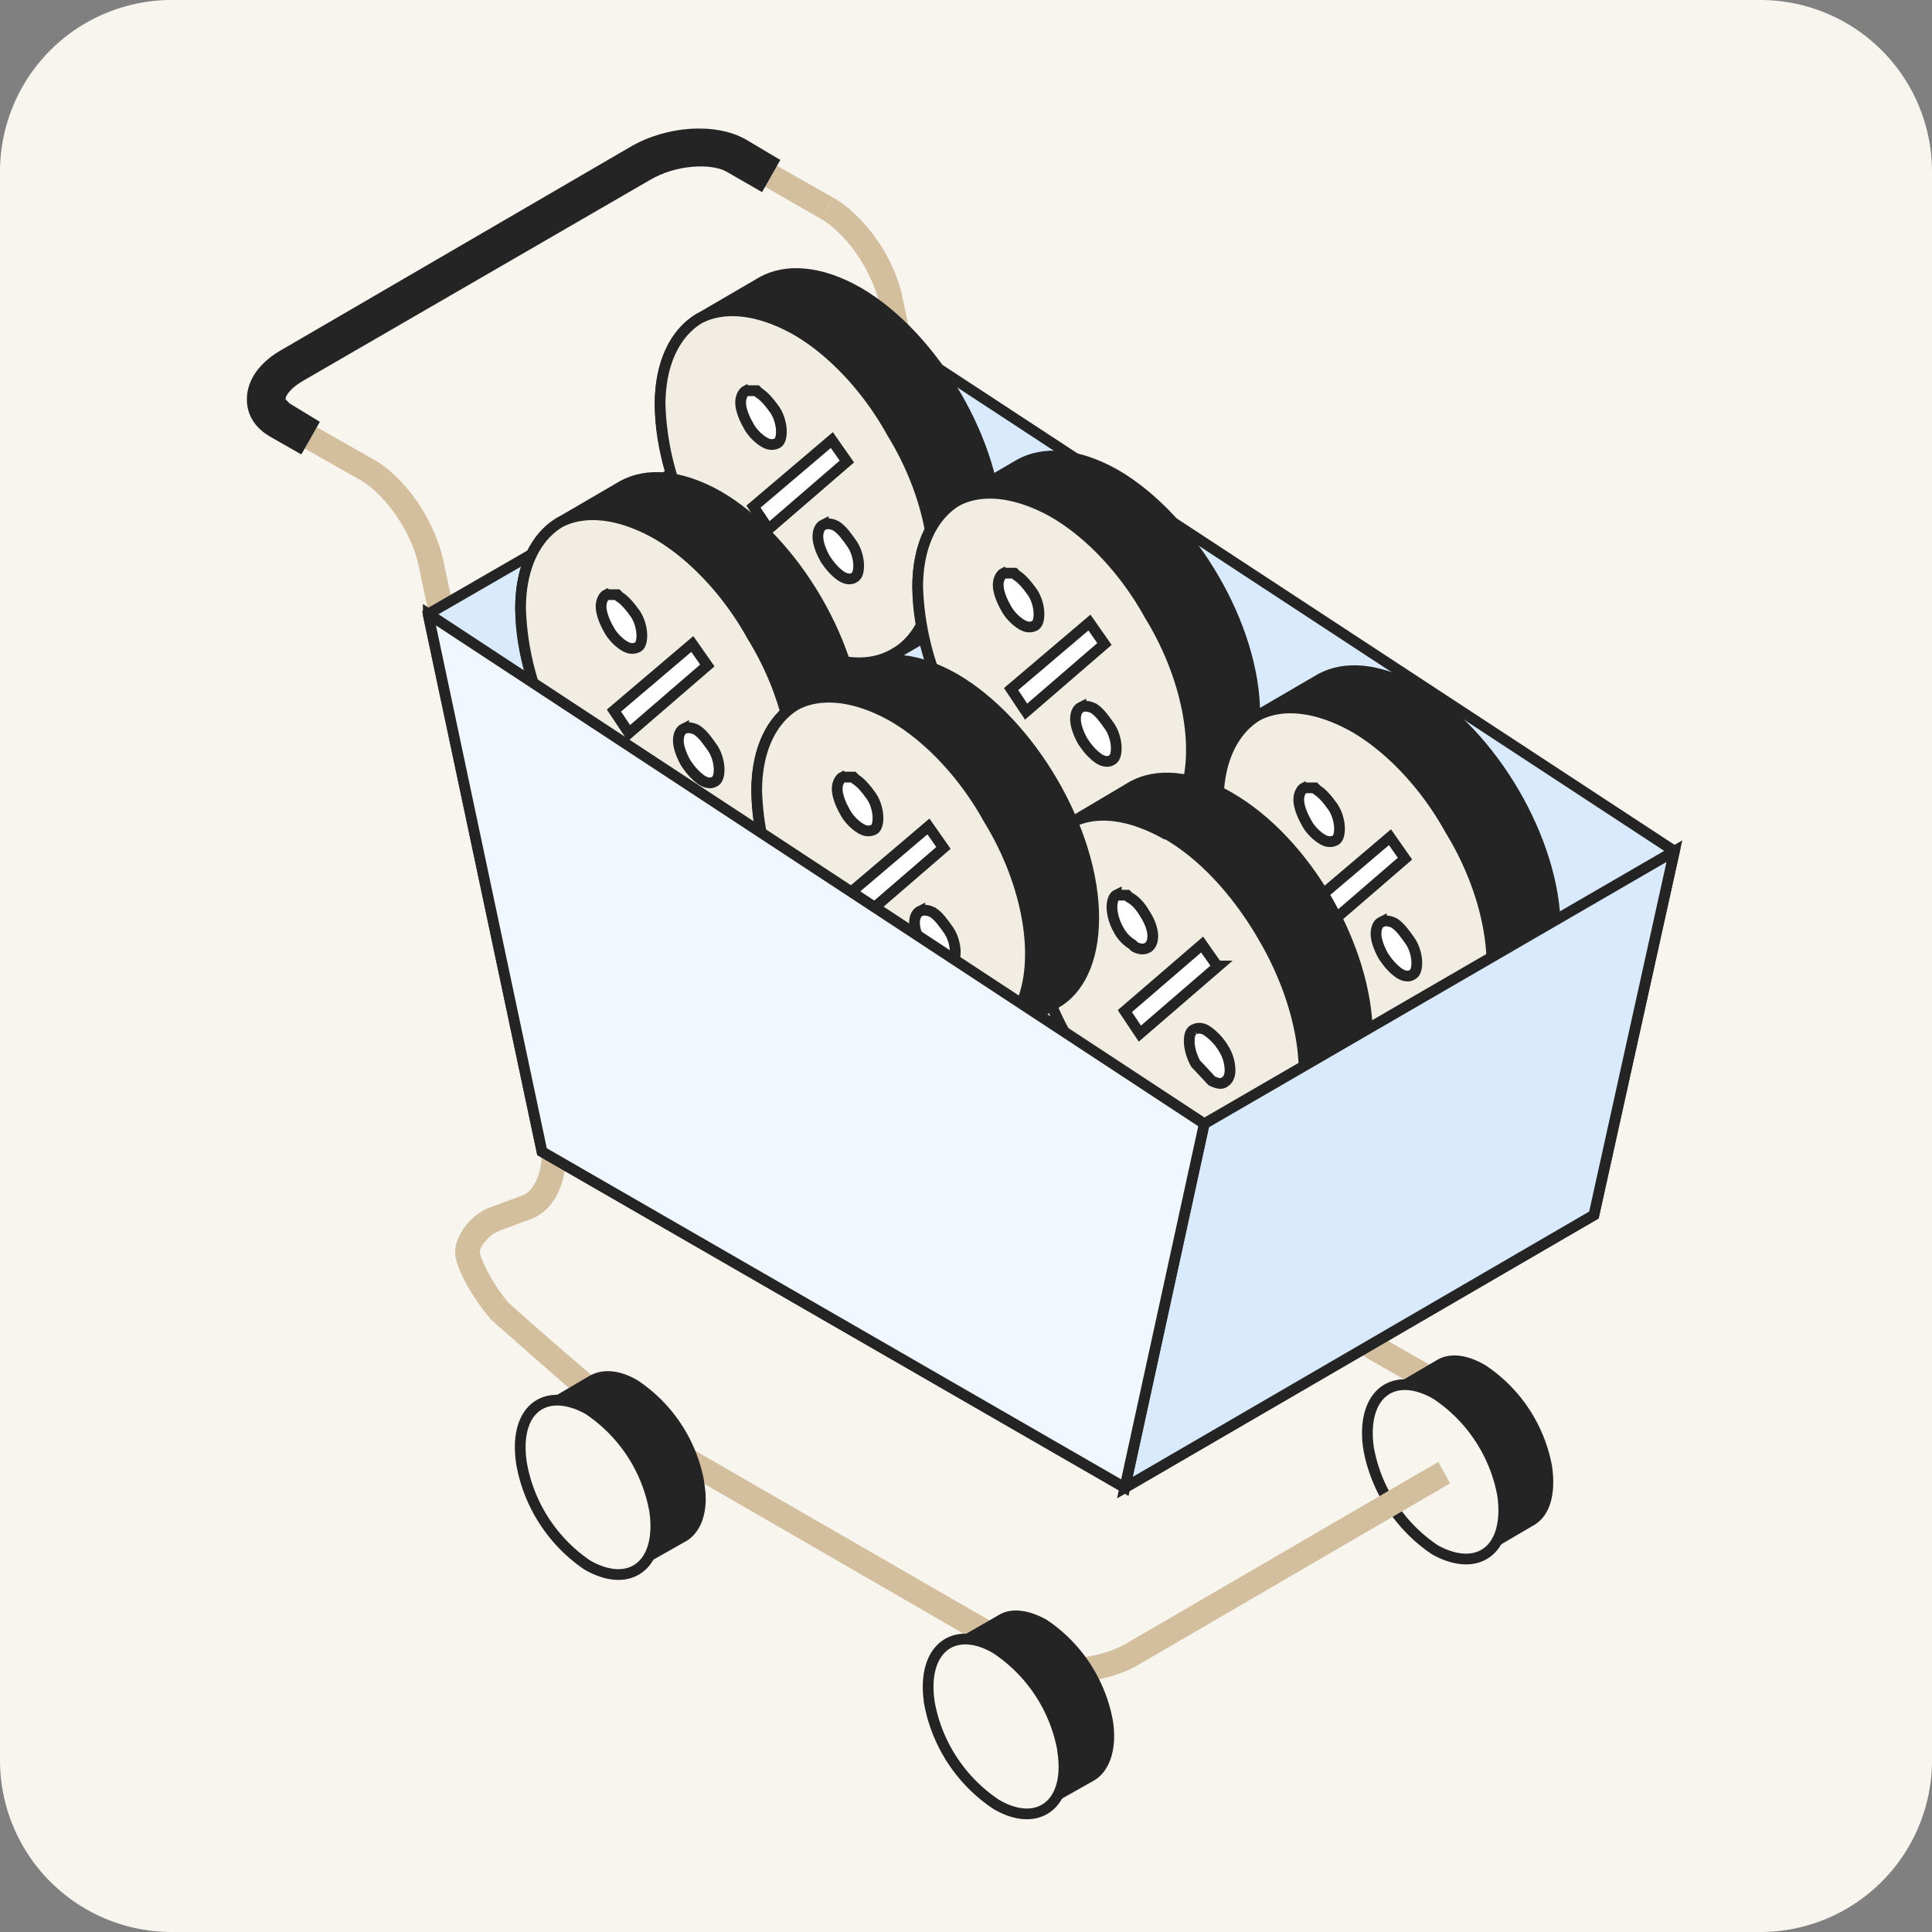
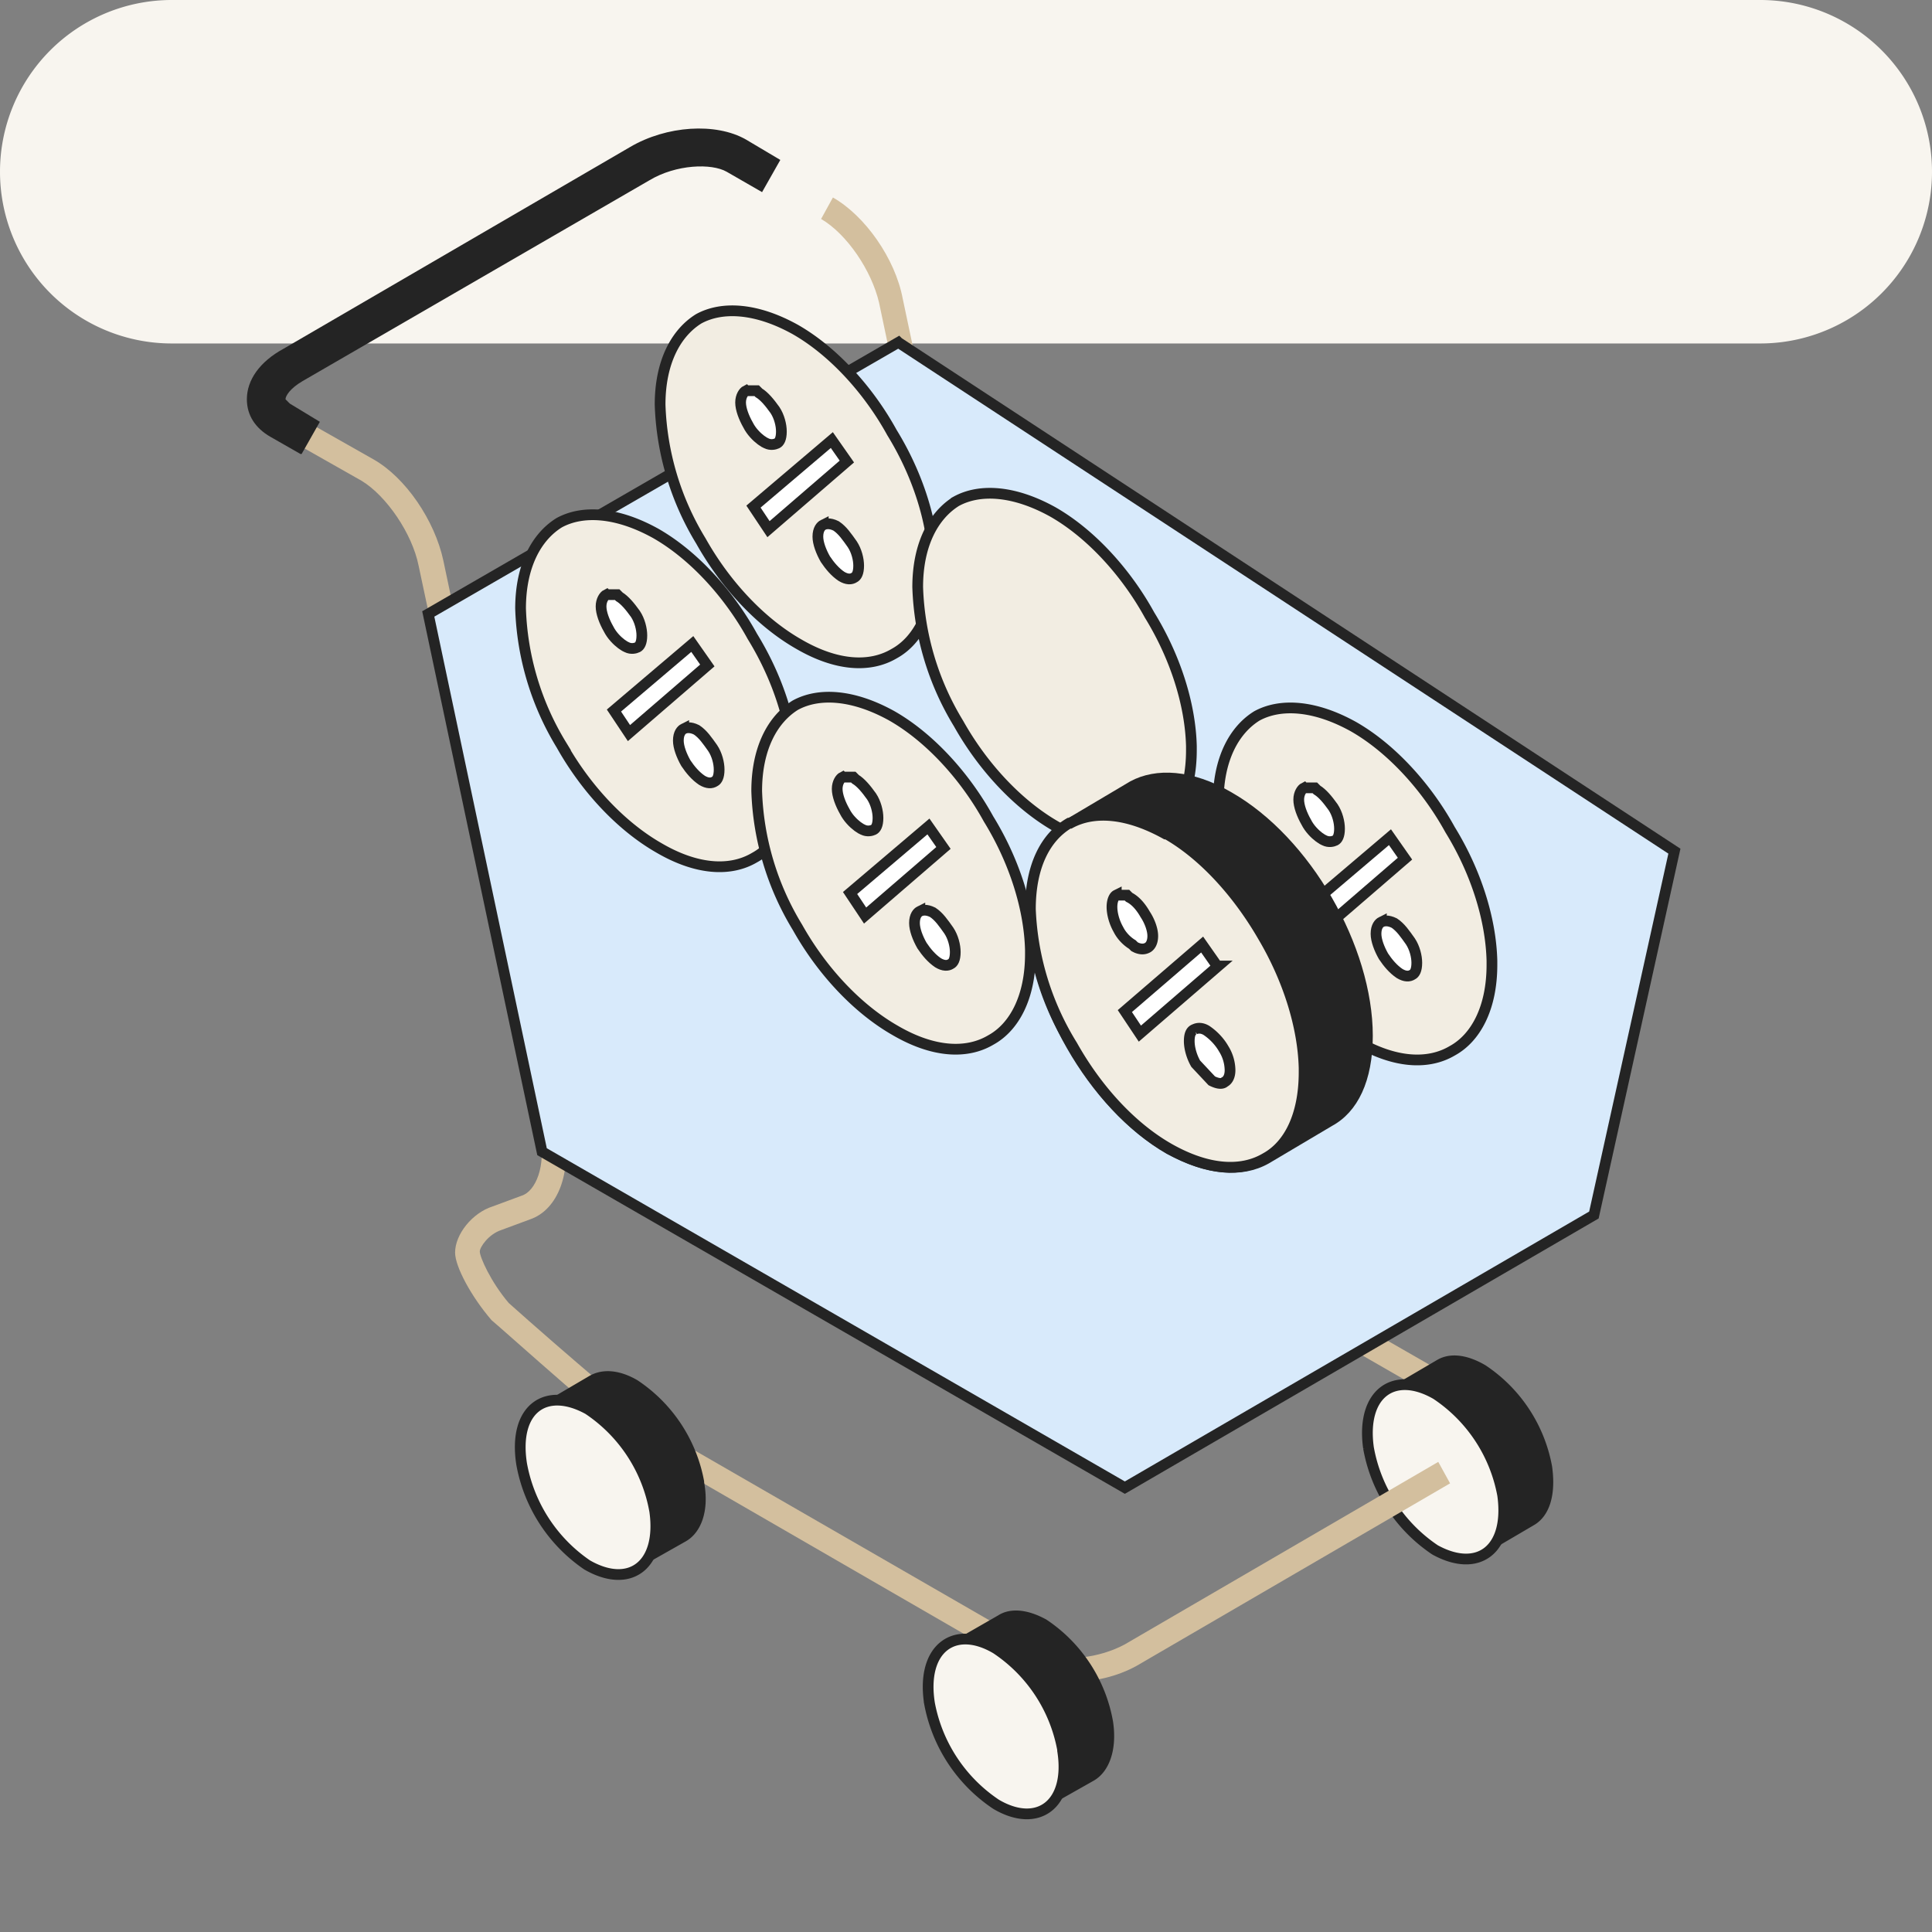
<svg xmlns="http://www.w3.org/2000/svg" width="180" height="180" fill="none">
  <rect width="100%" height="100%" fill="#808080" stroke="none" />
  <style>.B{fill:#242424}.C{stroke:#242424}.D{fill:#f2ede2}.E{fill:#fff}.F{fill:#f8f5ef}</style>
-   <path d="M0 16A16 16 0 0 1 16 0h148a16 16 0 0 1 16 16v148a16 16 0 0 1-16 16H16a16 16 0 0 1-16-16V16Z" class="F" />
+   <path d="M0 16A16 16 0 0 1 16 0h148a16 16 0 0 1 16 16a16 16 0 0 1-16 16H16a16 16 0 0 1-16-16V16Z" class="F" />
  <g fill="#d3bf9e">
    <path d="m136 131.5-33.2-19.1c-2-1.2-5.4-4-7.3-6.1l-7-7.8c-1.8-2-3.2-4.9-3.2-6.3 0-1.6 1.6-3.6 3.5-4.3l2.7-.9c1.2-.4 2.2-2.8 1.6-5.6L81.9 28.2c-.7-3-3-6.4-5.4-7.8l1.1-2c3 1.7 5.8 5.7 6.5 9.4l11.2 53c.9 4-.5 7.5-3 8.4l-2.8 1c-1.2.3-2 1.5-2 2 0 .6 1.1 2.9 2.8 4.7l7 7.8c1.6 2 4.8 4.6 6.7 5.7l33.1 19-1.1 2Z" />
-     <path d="m72.3 15.3-1.2 2 5.4 3.1 1.1-2-5.3-3Z" />
  </g>
  <path d="M144.6 136.6a14.4 14.4 0 0 0-6.2-9.4c-1.7-1-3.3-1.2-4.5-.5l-4.6 2.7c-1.4.8-2.2 2.8-1.8 5.6a14.5 14.5 0 0 0 6.2 9.4c1.9 1 3.5 1 4.7.3l-.1.1 4.6-2.7c1.4-.8 2.1-2.7 1.7-5.5Z" class="B" />
  <path d="M140 139.3a14.4 14.4 0 0 0-6.2-9.4c-4-2.3-7 0-6.3 5a14.5 14.5 0 0 0 6.2 9.5c4 2.2 7 0 6.3-5.1Z" class="C F" />
  <g fill="#d3bf9e">
    <path d="M93.4 154.3 60 135c-2-1.1-13-11-14.2-12-1.9-2.2-3.4-5-3.4-6.3 0-1.7 1.6-3.7 3.5-4.3l2.7-1c1.3-.4 2.3-2.8 1.7-5.6L39 52.7c-.6-3-3-6.5-5.3-7.9l-6-3.4 1.1-2 6 3.4c3 1.7 5.7 5.7 6.5 9.4l11.2 53.1c.8 3.9-.5 7.4-3.1 8.3l-2.7 1c-1.2.4-2 1.6-2 2 0 .5 1 2.8 2.7 4.8 4.7 4.2 12.4 10.8 13.8 11.7l33.3 19.2-1.1 2Z" />
    <path d="M100 156.7c-1.5 0-2.8-.3-3.9-.9l-2.7-1.5 1.1-2 2.8 1.6c1.7 1 5.1.6 7.5-.7l29.2-17 1.1 2-29.2 17c-1.8 1-4 1.5-6 1.5Z" />
  </g>
  <path d="m28 42.3-2.8-1.6c-1.4-.8-2.2-2-2.2-3.5 0-1.8 1.2-3.5 3.4-4.7l32.3-18.8c3.4-2 8-2.3 10.8-.7l3.2 1.9-1.7 3-3.3-1.9c-1.4-.8-4.7-.7-7.2.8L28.2 35.5c-1.2.7-1.6 1.4-1.6 1.7l.4.4 2.8 1.7-1.7 3Z" class="B" />
  <path fill="#d8eafb" d="M83.7 31.9 39.9 57.2l10.6 50.1 54.3 31.3 43.7-25.4 7.5-33.9-72.3-47.4Z" class="C" />
  <use href="#B" class="B" />
  <g class="C">
    <use href="#C" class="D" />
    <path d="M76.7 48.9c.2-.1.6-.2 1.2.1.6.4 1 1 1.5 1.7.4.6.6 1.4.6 2 0 .7-.2 1-.4 1.1-.3.2-.7.2-1.2-.1-.6-.4-1.1-1-1.5-1.6-.4-.7-.7-1.5-.7-2.1 0-.7.3-1 .5-1.1ZM69.5 36.4h1l.2.2c.5.3 1 .9 1.5 1.6.4.6.6 1.4.6 2 0 .7-.2 1-.4 1.1-.2.1-.6.2-1 0l-.2-.1-.3-.2c-.4-.3-.9-.8-1.2-1.4-.4-.7-.7-1.5-.7-2.1 0-.6.3-1 .5-1.1ZM78.9 43l-7.3 6.3-1.4-2.1 7.3-6.2 1.4 2Z" class="E" />
  </g>
  <use href="#B" x="-13" y="19" class="B" />
  <g class="C">
    <use href="#C" x="-13" y="19" class="D" />
    <path d="M63.7 67.9c.2-.1.6-.2 1.2.1.6.4 1 1 1.5 1.7.4.6.6 1.4.6 2 0 .7-.2 1-.4 1.1-.3.2-.7.2-1.2-.1-.6-.4-1.1-1-1.5-1.6-.4-.7-.7-1.5-.7-2.1 0-.7.3-1 .5-1.1ZM56.5 55.4h1l.2.2c.5.3 1 .9 1.5 1.6.4.6.6 1.4.6 2 0 .7-.2 1-.4 1.1-.2.1-.6.2-1 0l-.2-.1-.3-.2c-.4-.3-.9-.8-1.2-1.4-.4-.7-.7-1.5-.7-2.1 0-.6.3-1 .5-1.1ZM65.9 62l-7.3 6.3-1.4-2.1 7.3-6.2 1.4 2Z" class="E" />
  </g>
  <use href="#B" x="24" y="17" class="B" />
  <g class="C">
    <use href="#C" x="24" y="17" class="D" />
-     <path d="M100.7 65.9c.2-.1.6-.2 1.2.1.6.4 1 1 1.5 1.7.4.6.6 1.4.6 2 0 .7-.2 1-.4 1.1-.3.2-.7.2-1.2-.1-.6-.4-1.1-1-1.5-1.6-.4-.7-.7-1.5-.7-2.1 0-.7.3-1 .5-1.1ZM93.5 53.4h1l.2.2c.5.3 1 .9 1.5 1.6.4.6.6 1.4.6 2 0 .7-.2 1-.4 1.1-.2.1-.6.2-1 0l-.2-.1-.3-.2c-.4-.3-.9-.8-1.2-1.4-.4-.7-.7-1.5-.7-2.1 0-.6.3-1 .5-1.1ZM102.9 60l-7.3 6.3-1.4-2.1 7.3-6.2 1.4 2Z" class="E" />
  </g>
  <use href="#B" x="52" y="37" class="B" />
  <g class="C">
    <use href="#C" x="52" y="37" class="D" />
    <path d="M128.7 85.9c.2-.1.6-.2 1.2.1.6.4 1 1 1.5 1.7.4.6.6 1.4.6 2 0 .7-.2 1-.4 1.1-.3.2-.7.2-1.2-.1-.6-.4-1.1-1-1.5-1.6-.4-.7-.7-1.5-.7-2.1 0-.7.3-1 .5-1.1ZM121.5 73.4h1l.2.2c.5.3 1 .9 1.5 1.6.4.6.6 1.4.6 2 0 .7-.2 1-.4 1.1-.2.1-.6.2-1 0l-.2-.1-.3-.2c-.4-.3-.9-.8-1.2-1.4-.4-.7-.7-1.5-.7-2.1 0-.6.3-1 .5-1.1ZM130.9 80l-7.3 6.3-1.4-2.1 7.3-6.2 1.4 2Z" class="E" />
  </g>
  <path d="M114.7 73.8c-3.6-2.1-7-2.3-9.4-1l-5.9 3.5c-2.3 1.4-3.8 4.3-3.8 8.4 0 8.4 5.8 18.6 13.1 22.8 3.7 2 7 2.3 9.5.9l5.9-3.5c2.4-1.3 3.8-4.2 3.8-8.4 0-8.3-5.8-18.5-13.2-22.7Z" class="B" />
  <g class="C">
    <path d="M99.7 76.7c2.2-1.2 5.3-1 8.9 1h.1c3.5 2 6.7 5.6 9 9.6 2.3 3.9 3.7 8.3 3.8 12.2v.4c0 4-1.4 6.8-3.6 8-2.2 1.3-5.3 1.2-9-.9-3.5-2-6.7-5.5-9-9.6A26 26 0 0 1 96 84.7c0-4 1.4-6.7 3.6-8Z" class="D" />
    <path d="M111.3 95.9c.2-.1.6-.2 1.1.1.6.4 1.2 1 1.6 1.7a3.86 3.86 0 0 1 .6 2c0 .7-.3 1-.5 1.1-.2.2-.6.2-1.2-.1l-1.5-1.6c-.4-.7-.6-1.5-.6-2.1 0-.7.2-1 .5-1.1zM104 83.4h1l.2.2c.6.3 1.1.9 1.5 1.6.4.6.7 1.4.7 2 0 .7-.3 1-.5 1.1s-.5.2-1 0l-.2-.1-.2-.2c-.5-.3-1-.8-1.3-1.4-.4-.7-.6-1.5-.6-2.1s.2-1 .4-1.1zm9.5 6.6l-7.3 6.3-1.4-2.1L112 88l1.4 2z" class="E" />
  </g>
  <use href="#B" x="9" y="36" class="B" />
  <g class="C">
    <use href="#C" x="9" y="36" class="D" />
    <path d="M85.7 84.9c.2-.1.6-.2 1.2.1.6.4 1 1 1.5 1.7.4.6.6 1.4.6 2 0 .7-.2 1-.4 1.1-.3.2-.7.2-1.2-.1-.6-.4-1.1-1-1.5-1.6-.4-.7-.7-1.5-.7-2.1 0-.7.3-1 .5-1.1ZM78.5 72.4h1l.2.2c.5.3 1 .9 1.5 1.6.4.6.6 1.4.6 2 0 .7-.2 1-.4 1.1-.2.1-.6.2-1 0l-.2-.1-.3-.2c-.4-.3-.9-.8-1.2-1.4-.4-.7-.7-1.5-.7-2.1 0-.6.3-1 .5-1.1ZM87.9 79l-7.3 6.3-1.4-2.1 7.3-6.2 1.4 2Z" class="E" />
-     <path fill="#d8eafb" d="M112.2 104.7 156 79.3l-7.5 33.9-43.7 25.4 7.4-34Z" />
-     <path fill="#f0f7fe" d="m39.9 57.2 72.3 47.5-7.4 33.9-54.3-31.3-10.6-50Z" />
  </g>
  <path d="M65.6 138a14.4 14.4 0 0 0-6.2-9.4c-1.7-1-3.3-1.1-4.5-.4l-4.6 2.7c-1.4.8-2.2 2.7-1.8 5.5a14.5 14.5 0 0 0 6.2 9.4c1.9 1.1 3.5 1.1 4.7.4h-.1l4.6-2.6c1.4-.8 2.2-2.8 1.7-5.5Z" class="B" />
  <path d="M61 140.8a14.4 14.4 0 0 0-6.2-9.5c-4-2.2-7 0-6.2 5.1a14.5 14.5 0 0 0 6.1 9.4c4 2.3 7 0 6.3-5Z" class="C F" />
  <path d="M103.7 160.4a14.4 14.4 0 0 0-6.2-9.5c-1.8-1-3.4-1.1-4.5-.4l-4.7 2.7c-1.4.7-2.1 2.7-1.7 5.5a14.5 14.5 0 0 0 6.2 9.4c1.8 1 3.5 1.1 4.6.4h-.1l4.6-2.6c1.4-.8 2.2-2.8 1.8-5.5Z" class="B" />
  <path d="M99 163a14.4 14.4 0 0 0-6.2-9.4c-3.9-2.3-7 0-6.2 5.1a14.5 14.5 0 0 0 6.2 9.4c3.9 2.3 7 0 6.2-5Z" class="C F" />
  <defs>
-     <path id="B" d="M80.2 26.8c-3.7-2.1-7-2.3-9.4-1l-6 3.5c-2.3 1.4-3.8 4.3-3.8 8.4 0 8.4 5.9 18.6 13.2 22.7 3.7 2.2 7 2.4 9.4 1l6-3.5c2.3-1.3 3.8-4.2 3.8-8.4 0-8.3-6-18.5-13.2-22.7Z" />
    <path id="C" d="M65.1 29.7c2.2-1.2 5.4-1 9 1 3.5 2 6.8 5.6 9 9.6 2.4 3.9 3.8 8.3 3.9 12.2v.4c0 4-1.5 6.8-3.7 8-2.2 1.3-5.3 1.2-8.9-.9-3.5-2-6.8-5.5-9.1-9.6a26 26 0 0 1-3.8-12.7c0-4 1.5-6.7 3.6-8Z" />
  </defs>
</svg>